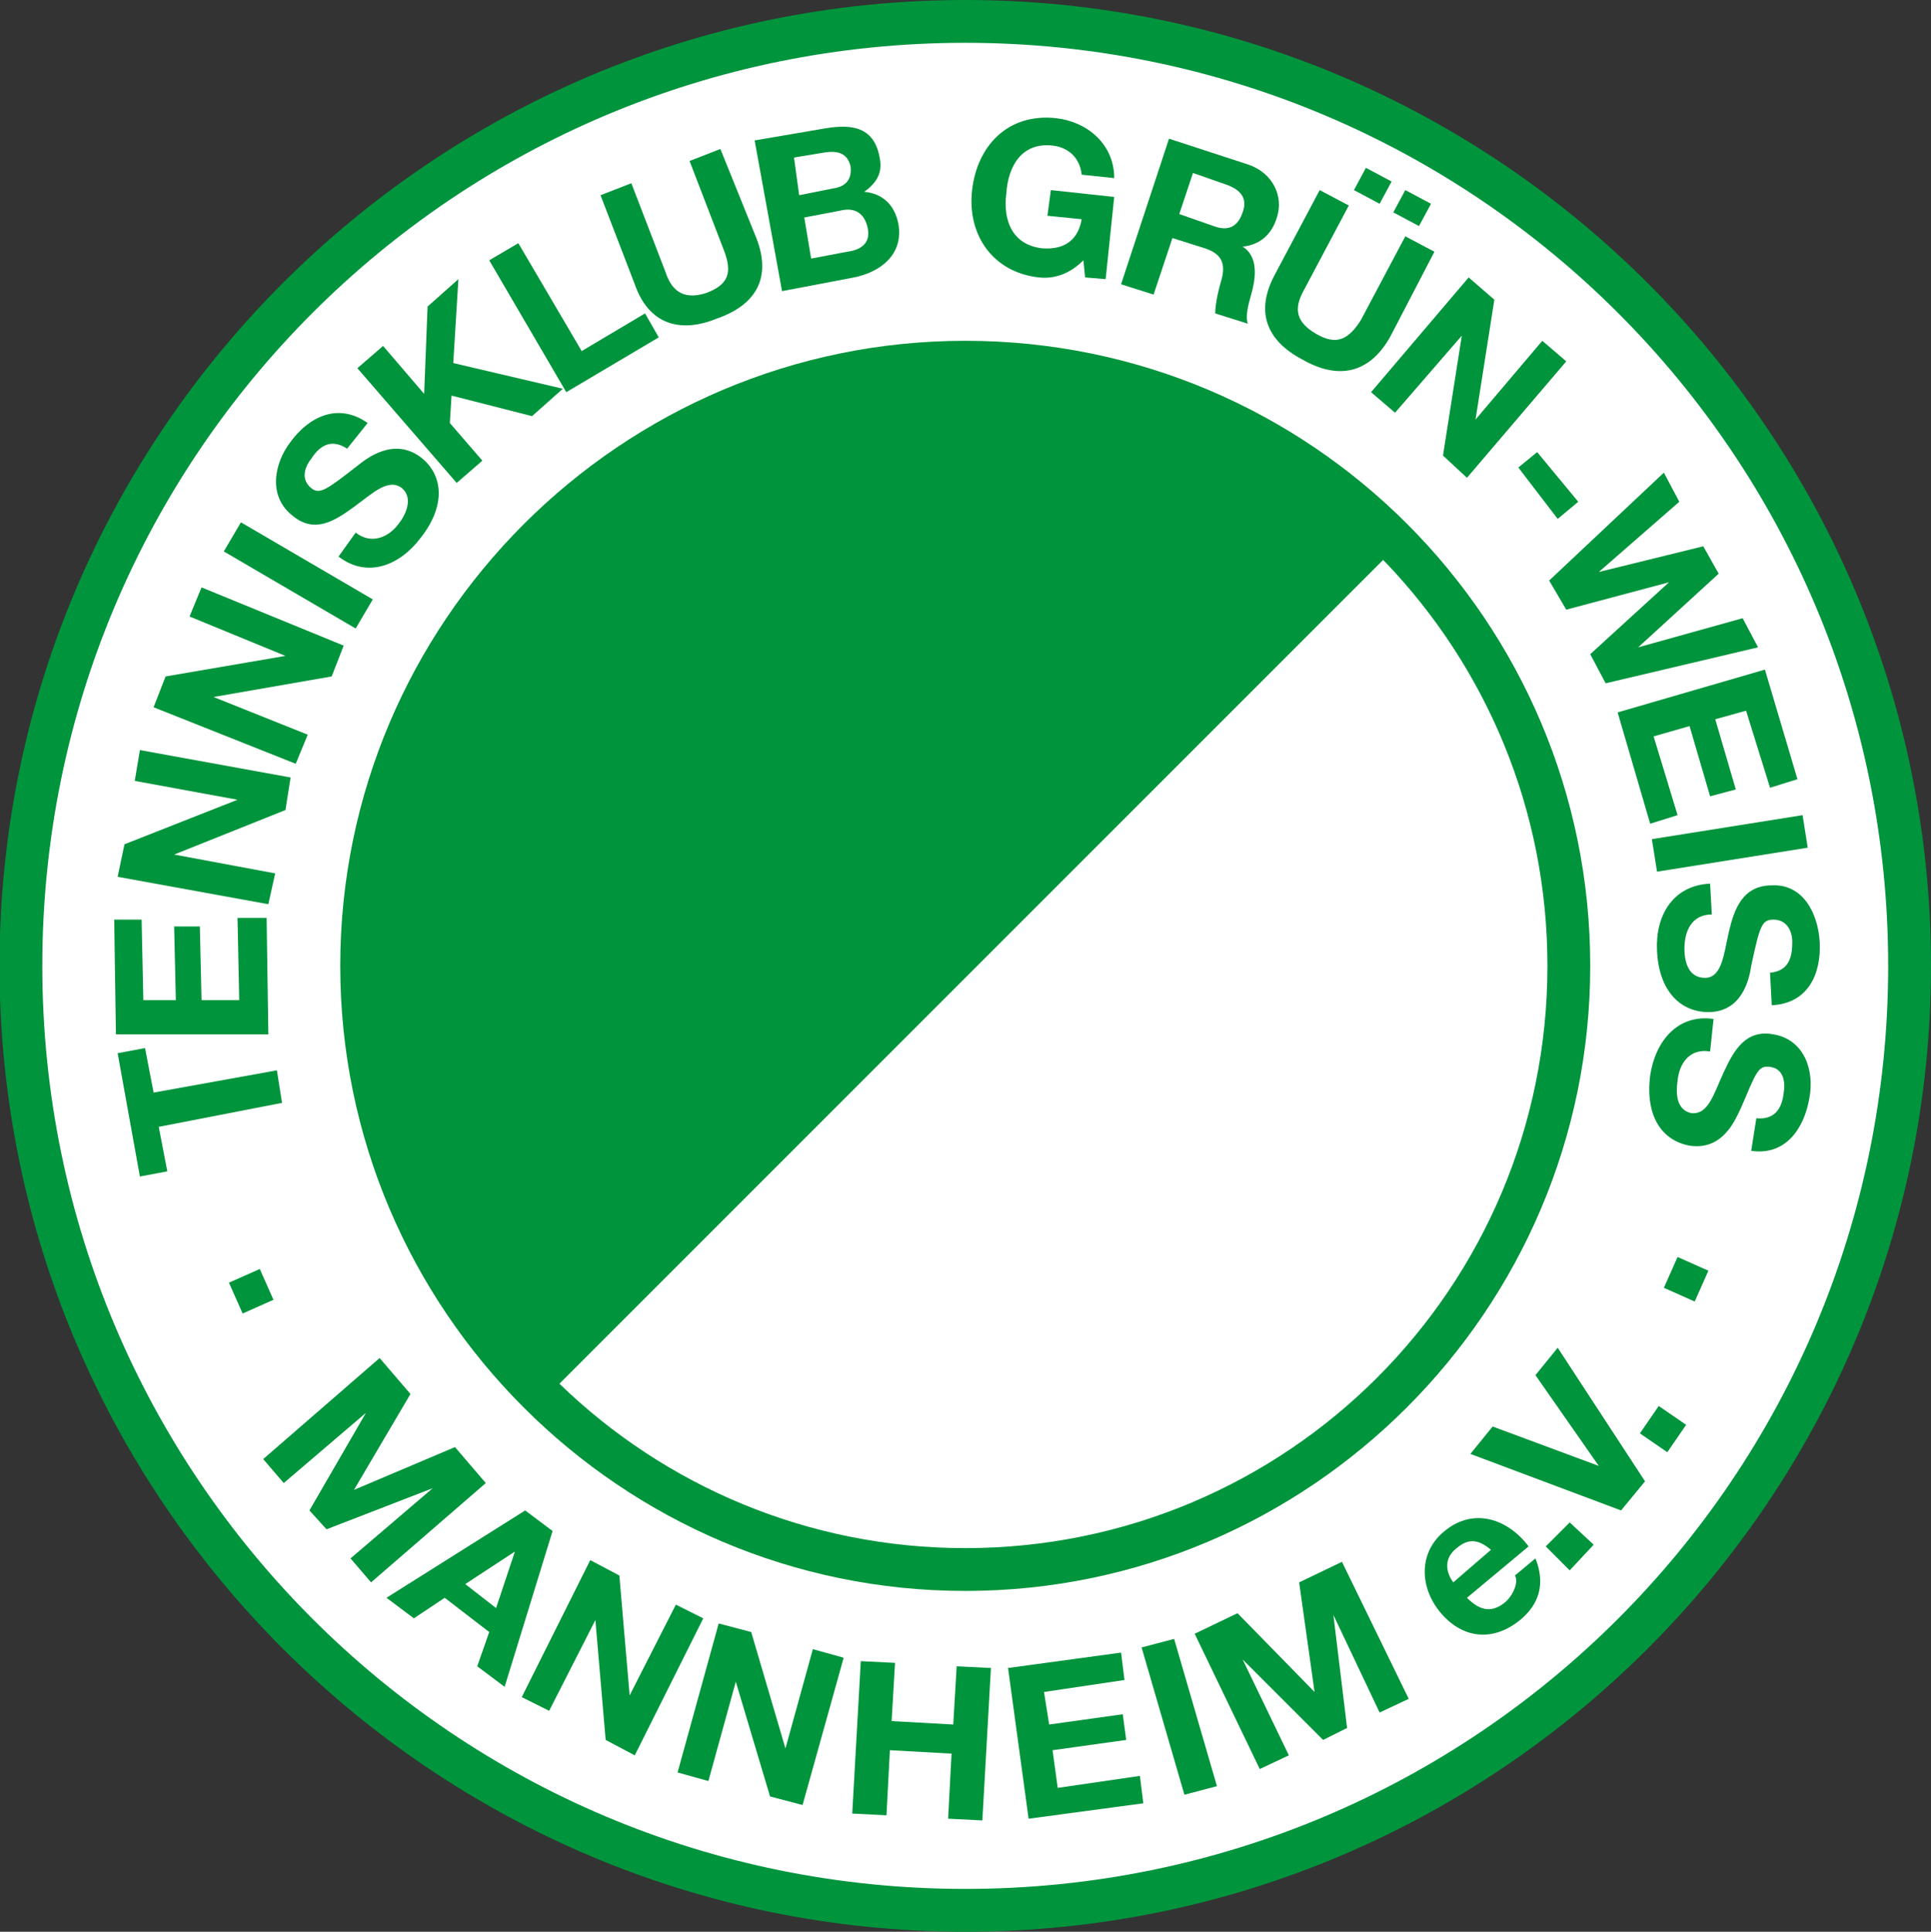
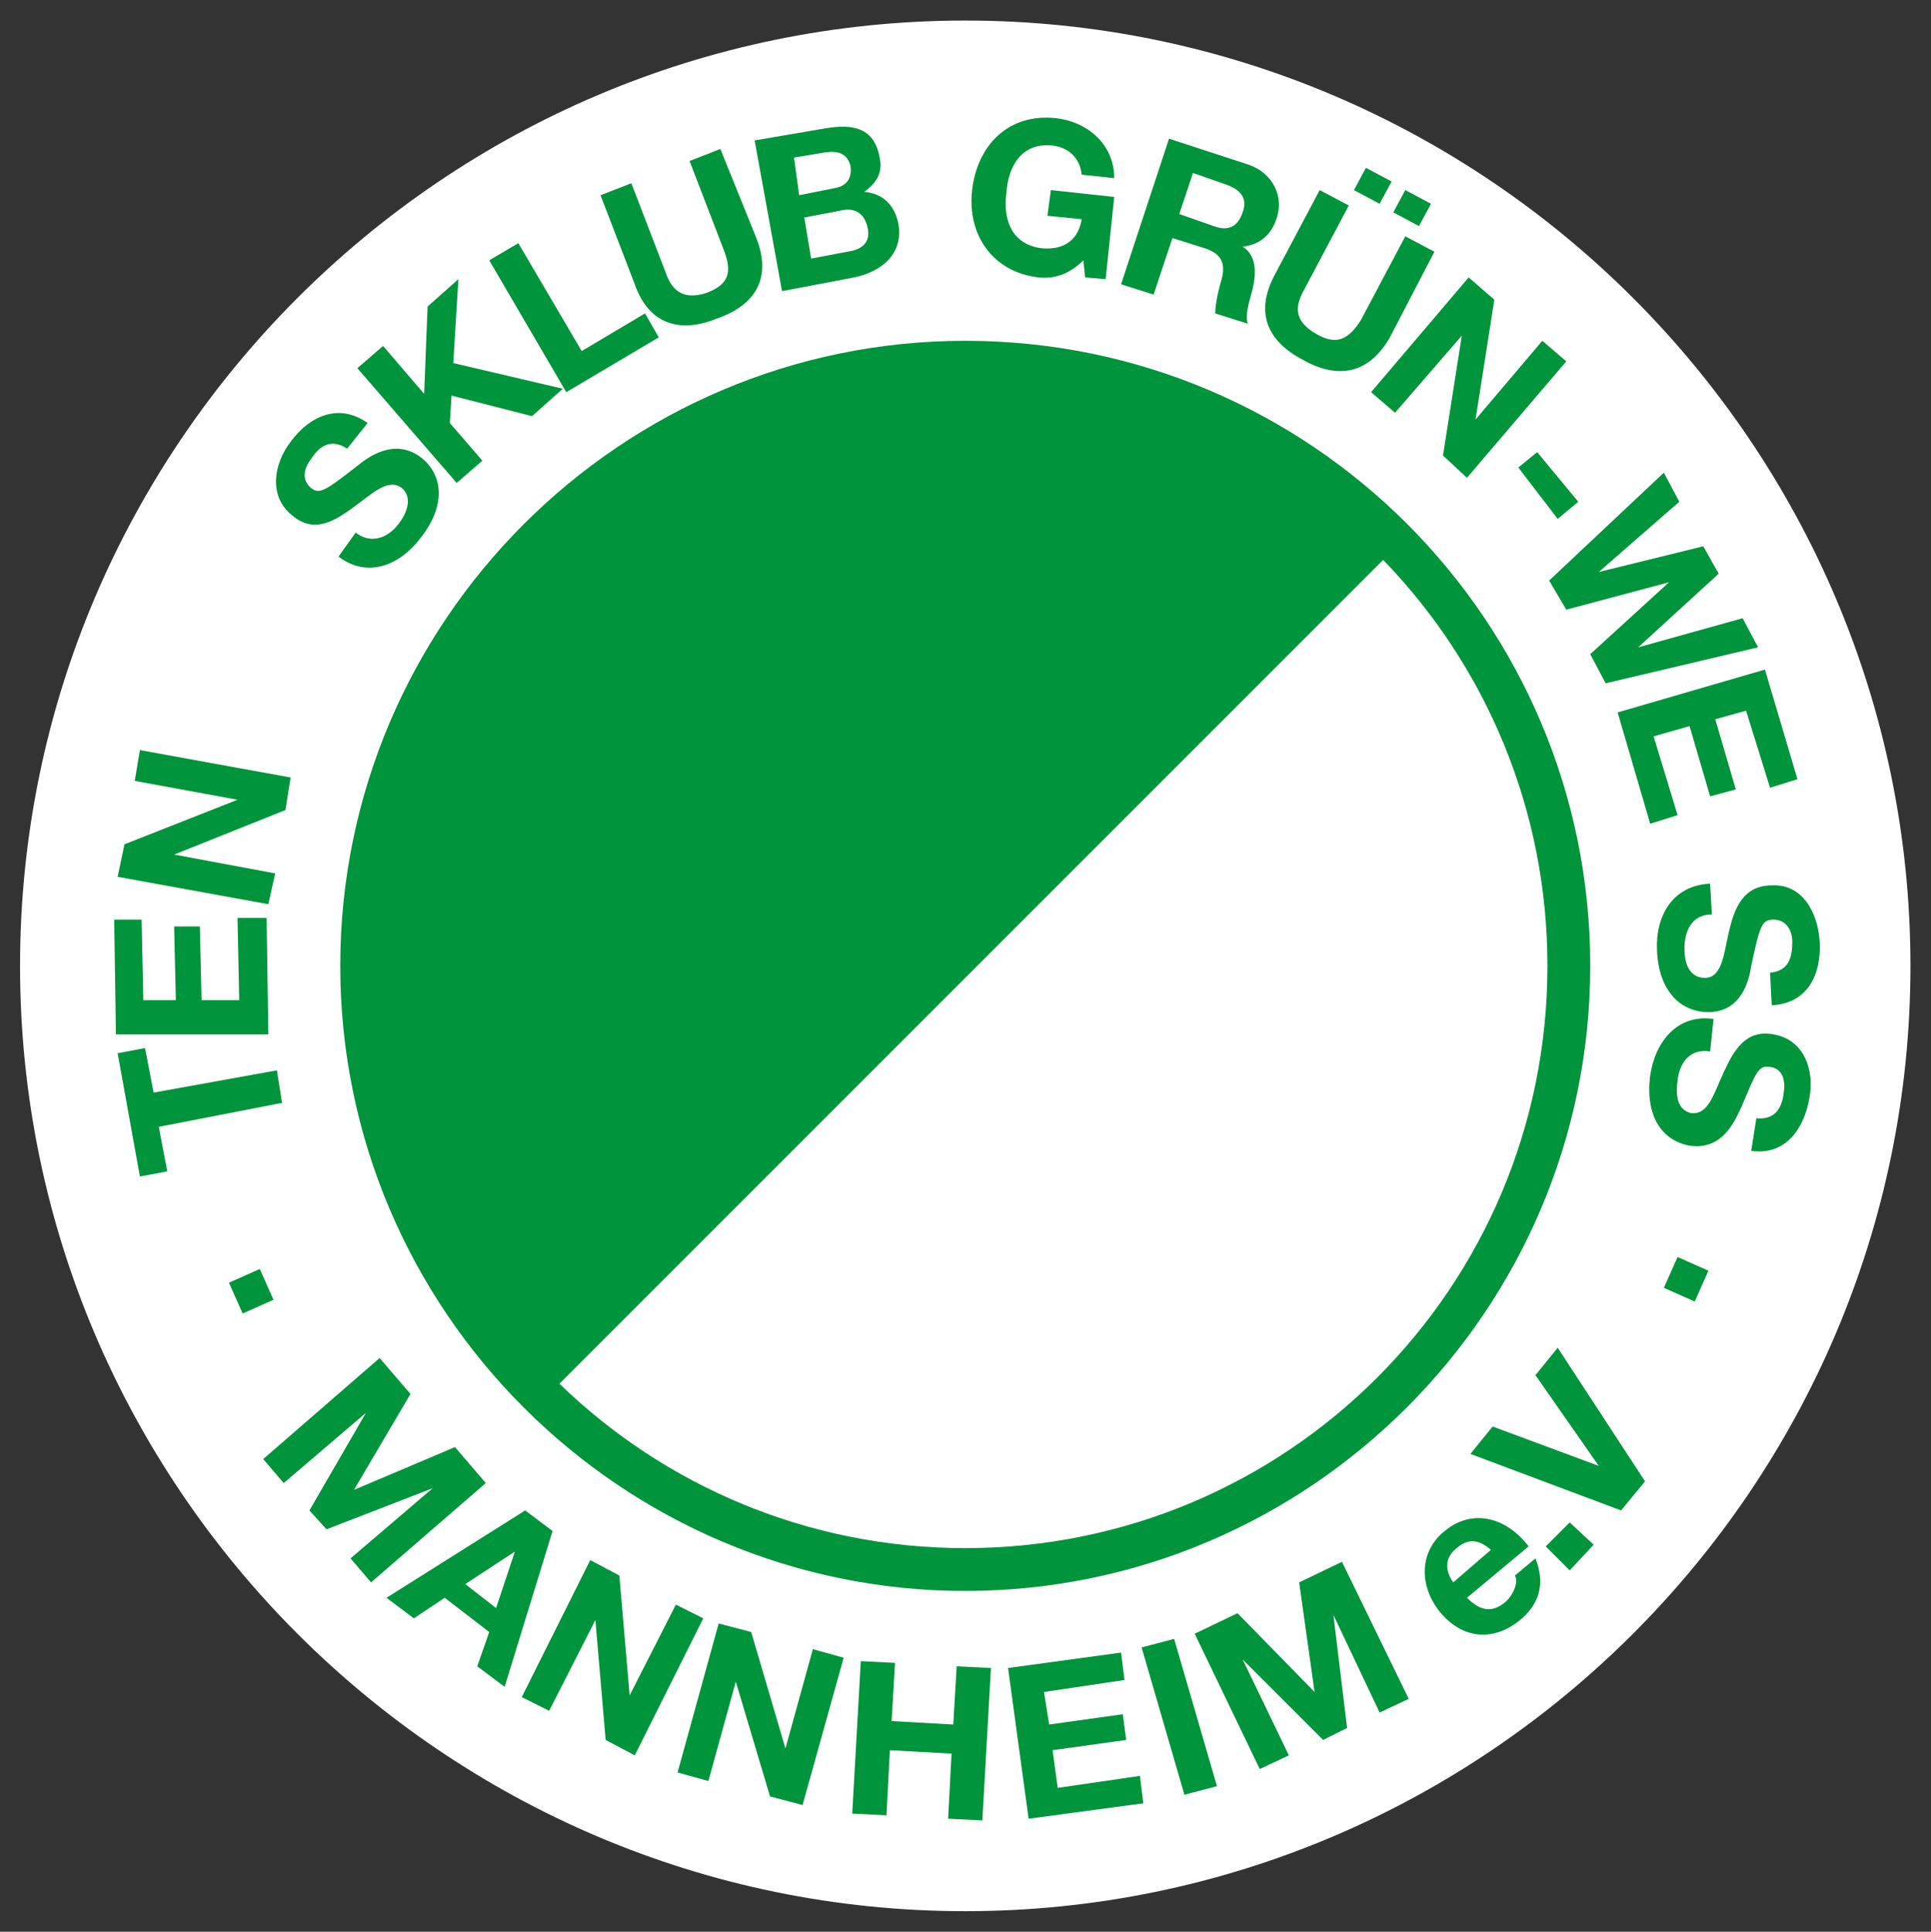
<svg xmlns="http://www.w3.org/2000/svg" version="1.1" id="Ebene_3" x="0px" y="0px" width="863.773px" height="864px" viewBox="299.333 10.724 863.773 864" enable-background="new 299.333 10.724 863.773 864" xml:space="preserve">
  <rect x="299.333" y="10.724" width="863.773" height="864" fill="#333333" stroke="none" />
  <g>
    <path fill="#FFFFFF" d="M731.106,865.532c-232.852,0-422.809-189.958-422.809-422.809c0-232.851,189.957-422.809,422.809-422.809   c232.851,0,422.809,189.957,422.809,422.809C1153.915,675.574,963.957,865.532,731.106,865.532z" />
-     <path fill="#00943C" d="M731.106,29.872c228.255,0,412.851,184.596,412.851,412.852c0,228.255-184.596,412.851-412.851,412.851   S318.255,670.979,318.255,442.724C318.255,214.468,502.852,29.872,731.106,29.872 M731.106,10.724c-238.213,0-432,193.787-432,432   s193.787,432,432,432s432-193.787,432-432S969.319,10.724,731.106,10.724L731.106,10.724z" />
  </g>
  <path fill="#00943C" d="M731.106,163.149c-153.958,0-279.574,125.617-279.574,279.575c0,153.957,125.616,279.574,279.574,279.574  c153.957,0,279.574-125.617,279.574-279.574C1010.681,288.766,885.83,163.149,731.106,163.149z M919.176,262.314  c44.798,46.836,72.356,110.325,72.356,180.409c0,144-116.426,260.426-260.426,260.426c-70.396,0-134.412-27.915-181.396-73.407  c-32.767-31.726-33.071-31.529-0.136-0.125L918,261.191" />
  <g>
    <path fill="#00943C" d="M415.532,578.298l6.127,13.787l-13.787,6.128l-6.127-13.787L415.532,578.298z" />
    <path fill="#00943C" d="M469.148,618.128l13.788,16.085l-25.277,42.894l0,0l45.192-19.149l13.787,16.086l-51.319,44.425   l-9.191-10.723l36.766-31.404l0,0l-47.489,18.383l-7.659-8.426l25.276-43.659l0,0l-36.767,31.404l-9.191-10.724L469.148,618.128z" />
    <path fill="#00943C" d="M534.256,686.298l12.255,9.191l-21.447,69.702L512.809,756l5.361-15.319l-19.914-15.319l-13.788,9.191   l-12.255-9.191L534.256,686.298z M507.447,719.234l13.787,10.723l8.425-25.276l0,0L507.447,719.234z" />
    <path fill="#00943C" d="M563.361,708.511l13.021,6.894l4.596,53.617l0,0l20.681-40.596l12.256,6.127l-30.639,61.277l-13.021-6.894   l-4.596-53.617l0,0l-20.681,40.596l-12.255-6.128L563.361,708.511z" />
    <path fill="#00943C" d="M620.809,736.852l14.553,3.829l15.319,52.085l0,0l12.256-44.425l13.787,3.829l-18.383,65.873l-14.554-3.83   l-15.319-51.319l0,0l-12.255,44.426l-13.787-3.83L620.809,736.852z" />
    <path fill="#00943C" d="M684.383,753.702l15.319,0.766l-1.532,26.043l27.574,1.532L727.276,756l15.319,0.766l-3.83,68.171   l-15.318-0.767l1.531-29.106l-27.574-1.531l-1.532,29.106l-15.319-0.767L684.383,753.702z" />
    <path fill="#00943C" d="M750.256,756.766l50.553-6.894l1.531,12.256l-36,5.361l2.299,14.554l32.936-4.596l1.532,11.489   l-32.937,4.596l2.298,16.851l36.767-5.361l1.531,12.255l-51.318,6.894L750.256,756.766z" />
    <path fill="#00943C" d="M810,747.574l14.553-3.829l19.149,65.872l-14.554,3.83L810,747.574z" />
    <path fill="#00943C" d="M833.744,741.447l19.149-9.191l34.468,35.233l0,0l-6.894-49.021l19.149-9.191l29.872,61.276l-13.021,6.128   l-20.681-43.659l0,0l6.128,50.553l-10.724,5.362l-36-36l0,0l20.681,42.894l-13.021,6.127L833.744,741.447z" />
    <path fill="#00943C" d="M955.532,725.361c6.128,6.128,11.489,6.894,17.616,1.532c3.83-3.83,5.362-9.191,3.83-11.489l9.191-7.66   c4.596,11.49,1.532,20.682-6.894,27.575c-12.255,9.957-26.042,8.425-36-3.83c-9.191-11.489-9.191-26.809,2.298-36   c13.021-10.724,28.341-5.361,37.532,6.894L955.532,725.361z M966.256,703.915c-5.362-4.596-9.958-5.362-15.319-0.766   c-6.894,5.361-3.83,12.255-1.532,15.318L966.256,703.915z" />
    <path fill="#00943C" d="M990.766,702.383l10.724-10.724l10.724,9.958l-10.724,11.489L990.766,702.383z" />
    <path fill="#00943C" d="M1035.191,673.276l-10.724,13.021l-67.404-25.276l9.958-12.256l47.489,17.617l0,0l-28.341-40.596   l9.958-12.255L1035.191,673.276z" />
-     <path fill="#00943C" d="M1032.894,651.83l8.426-12.256l12.255,8.426l-8.426,12.255L1032.894,651.83z" />
    <path fill="#00943C" d="M1043.617,586.724l6.127-13.787l13.788,6.127l-6.128,13.788L1043.617,586.724z" />
  </g>
  <g>
    <path fill="#00943C" d="M370.34,514.724l3.83,19.915l-12.255,2.298l-9.958-55.149l12.255-2.298l3.83,19.915l55.149-9.957   L425.489,504L370.34,514.724z" />
    <path fill="#00943C" d="M351.191,473.361l-0.766-51.318h12.255l0.766,36H378l-0.766-32.937h11.49l0.766,32.937h16.851   l-0.766-36.767h13.021l0.766,52.085H351.191z" />
    <path fill="#00943C" d="M351.958,402.894l3.064-14.553l50.553-19.915l0,0L359.617,360l2.298-13.787l67.404,12.255l-2.298,14.554   l-49.788,19.915l0,0l45.192,8.425l-3.064,13.788L351.958,402.894z" />
-     <path fill="#00943C" d="M368.042,327.063l5.362-13.787l53.617-9.191l0,0l-42.894-17.617l5.361-13.021l63.574,26.042l-5.361,13.787   l-52.851,9.191l0,0l42.127,16.852l-5.361,13.021L368.042,327.063z" />
-     <path fill="#00943C" d="M399.447,257.362l7.66-13.021l58.979,34.468l-7.659,13.021L399.447,257.362z" />
    <path fill="#00943C" d="M458.426,248.936c6.894,5.362,14.553,2.298,19.148-3.83c3.064-3.83,6.894-11.489,1.532-16.085   c-6.128-4.596-13.021,2.298-21.447,8.425c-8.425,6.127-17.616,12.255-27.574,3.83c-10.723-8.425-8.426-22.979-0.766-32.936   c8.426-11.489,21.446-17.617,34.468-8.425l-9.191,11.489c-6.894-4.596-12.255-1.532-16.085,4.596c-3.063,3.83-4.596,9.191,0,13.021   c3.83,3.063,6.894,0.766,20.681-9.958c3.83-3.064,16.085-13.021,28.341-3.83c9.957,7.66,11.489,21.447,0,36   c-9.191,12.255-23.745,18.383-36.767,8.426L458.426,248.936z" />
    <path fill="#00943C" d="M459.191,175.404l11.489-9.958l18.383,21.447l1.532-39.064l13.787-12.255l-2.298,37.532l49.021,11.489   l-13.787,12.255l-36-9.191l-0.767,12.255l14.554,16.851l-11.489,9.958L459.191,175.404z" />
    <path fill="#00943C" d="M518.17,127.149l13.021-7.66l28.341,48.255l28.34-16.851L594,161.617l-41.361,24.511L518.17,127.149z" />
    <path fill="#00943C" d="M637.659,117.191c6.894,17.617,0,29.873-17.616,36c-16.852,6.894-30.639,2.298-36.767-15.319l-15.319-39.83   l13.788-5.362l15.318,39.83c2.298,6.894,6.894,13.021,18.384,9.191c9.957-3.83,11.489-9.191,7.659-19.149l-15.319-39.83   l13.787-5.362L637.659,117.191z" />
    <path fill="#00943C" d="M636.894,73.532l31.404-5.361c13.021-2.298,22.213,0,24.511,13.021c1.532,6.894-1.532,11.489-6.894,15.319   c8.426,0.766,13.787,6.127,15.319,14.553c2.298,13.787-8.426,21.447-19.915,23.745l-32.171,6.127L636.894,73.532z M656.809,98.042   l15.319-3.064c5.361-0.766,8.425-3.83,7.659-9.957c-1.531-6.128-6.128-6.894-11.489-6.128l-13.787,2.298L656.809,98.042z    M662.17,126.383l16.086-3.063c6.127-0.766,10.723-3.83,9.191-10.724c-1.532-6.894-6.128-9.191-12.256-7.66L659.106,108   L662.17,126.383z" />
    <path fill="#00943C" d="M783.957,127.149c-6.127,6.127-13.021,8.425-19.914,7.66c-20.682-2.298-32.171-19.149-29.873-39.064   s16.086-34.468,37.532-32.17c13.787,1.532,26.042,11.49,26.042,26.809l-14.553-1.532c-0.766-7.66-6.128-12.255-13.021-13.021   c-13.787-1.532-19.914,9.192-20.681,21.447c-1.532,11.49,2.298,22.979,16.085,24.511c9.958,0.766,16.086-3.83,17.617-13.021   l-15.319-1.532l1.532-11.489l28.34,3.064l-3.829,36.766l-9.191-0.766L783.957,127.149z" />
    <path fill="#00943C" d="M822.256,72.766l35.233,11.489c11.489,3.83,16.085,14.553,13.021,23.745   c-2.298,7.66-7.659,12.255-15.319,13.021l0,0c6.128,3.83,6.128,11.489,4.596,18.383c-0.766,3.83-3.83,11.489-2.298,16.085   l-14.554-4.596c0-4.596,1.532-10.723,3.064-16.085c1.531-6.894-0.766-10.724-7.66-13.021l-14.553-4.596l-8.426,25.277   l-14.553-4.596L822.256,72.766z M826.852,106.468l15.318,5.361c6.128,2.298,10.724,0.766,13.021-6.127   c2.298-6.128-0.766-9.958-6.894-12.255l-15.319-5.362L826.852,106.468z" />
    <path fill="#00943C" d="M921.063,161.617c-9.191,16.085-22.979,19.149-39.063,9.957c-16.085-8.425-21.447-21.446-12.256-38.298   l19.916-37.532l13.021,6.894l-19.915,37.532c-3.829,6.894-5.361,13.787,5.362,19.915c9.191,5.362,14.553,2.298,19.915-6.127   l19.914-37.532l13.021,6.894L921.063,161.617z M910.341,85.787l11.489,6.128l-5.362,9.957l-11.489-6.127L910.341,85.787z    M927.957,95.745l11.49,6.127l-5.362,9.958l-11.489-6.127L927.957,95.745z" />
    <path fill="#00943C" d="M956.298,134.809l11.489,9.958l-8.426,53.617l0,0l29.873-35.234l10.723,9.191l-44.425,52.085l-10.724-9.958   l8.426-53.617l0,0l-29.873,34.468l-10.723-9.191L956.298,134.809z" />
    <path fill="#00943C" d="M986.937,212.936l18.383,22.213l-9.191,7.66l-17.617-22.979L986.937,212.936z" />
    <path fill="#00943C" d="M1017.574,316.341l-6.894-13.021l35.234-32.17l0,0l-45.958,12.255l-7.659-13.021l51.319-48.255   l6.894,13.021l-36,31.404l0,0l46.724-11.489l6.894,12.255l-36,32.936l0,0l46.724-13.021l6.893,13.021L1017.574,316.341z" />
    <path fill="#00943C" d="M1088.809,310.213l14.553,49.021l-12.255,3.829l-10.724-34.468l-13.787,3.83l9.191,31.404l-11.489,3.063   l-9.191-31.404l-16.085,4.596l10.723,35.234l-12.255,3.829l-14.553-49.787L1088.809,310.213z" />
-     <path fill="#00943C" d="M1105.66,375.319l2.297,14.553l-67.404,10.724l-2.297-14.553L1105.66,375.319z" />
    <path fill="#00943C" d="M1065.063,419.745c-9.191,0-12.255,7.659-12.255,15.318c0,5.362,1.532,13.021,9.191,13.021   c7.66,0,8.426-10.724,10.724-20.681s6.128-20.681,19.148-20.681c13.788-0.767,20.681,12.255,21.447,25.276   c0.766,14.553-5.362,27.574-21.447,28.341l-0.766-14.554c8.426-0.766,9.958-6.894,9.958-13.787c0-4.596-2.299-9.957-8.426-9.957   c-5.362,0-6.128,3.063-9.958,20.681c-0.766,5.361-3.829,20.681-19.148,20.681c-12.256,0-22.213-9.191-22.979-27.574   c-0.766-15.319,6.895-29.106,23.745-29.873L1065.063,419.745z" />
    <path fill="#00943C" d="M1064.298,481.021c-9.191-1.532-13.787,5.361-14.554,13.021c-0.766,5.361-0.766,13.021,6.128,14.553   c7.66,0.766,9.958-8.426,14.554-18.383c4.596-9.958,9.957-19.149,22.213-16.852c13.787,2.298,18.383,16.086,16.085,28.341   c-2.298,13.787-10.724,26.043-26.043,23.745l2.298-14.554c8.426,0.766,11.489-4.596,12.256-11.489   c0.766-4.596,0-10.724-6.128-11.489c-5.362-0.767-6.128,2.298-13.021,18.383c-2.298,4.596-7.659,19.149-22.979,16.851   c-12.255-2.298-19.915-13.021-17.617-31.403c2.298-15.319,12.255-27.575,28.341-25.277L1064.298,481.021z" />
  </g>
</svg>